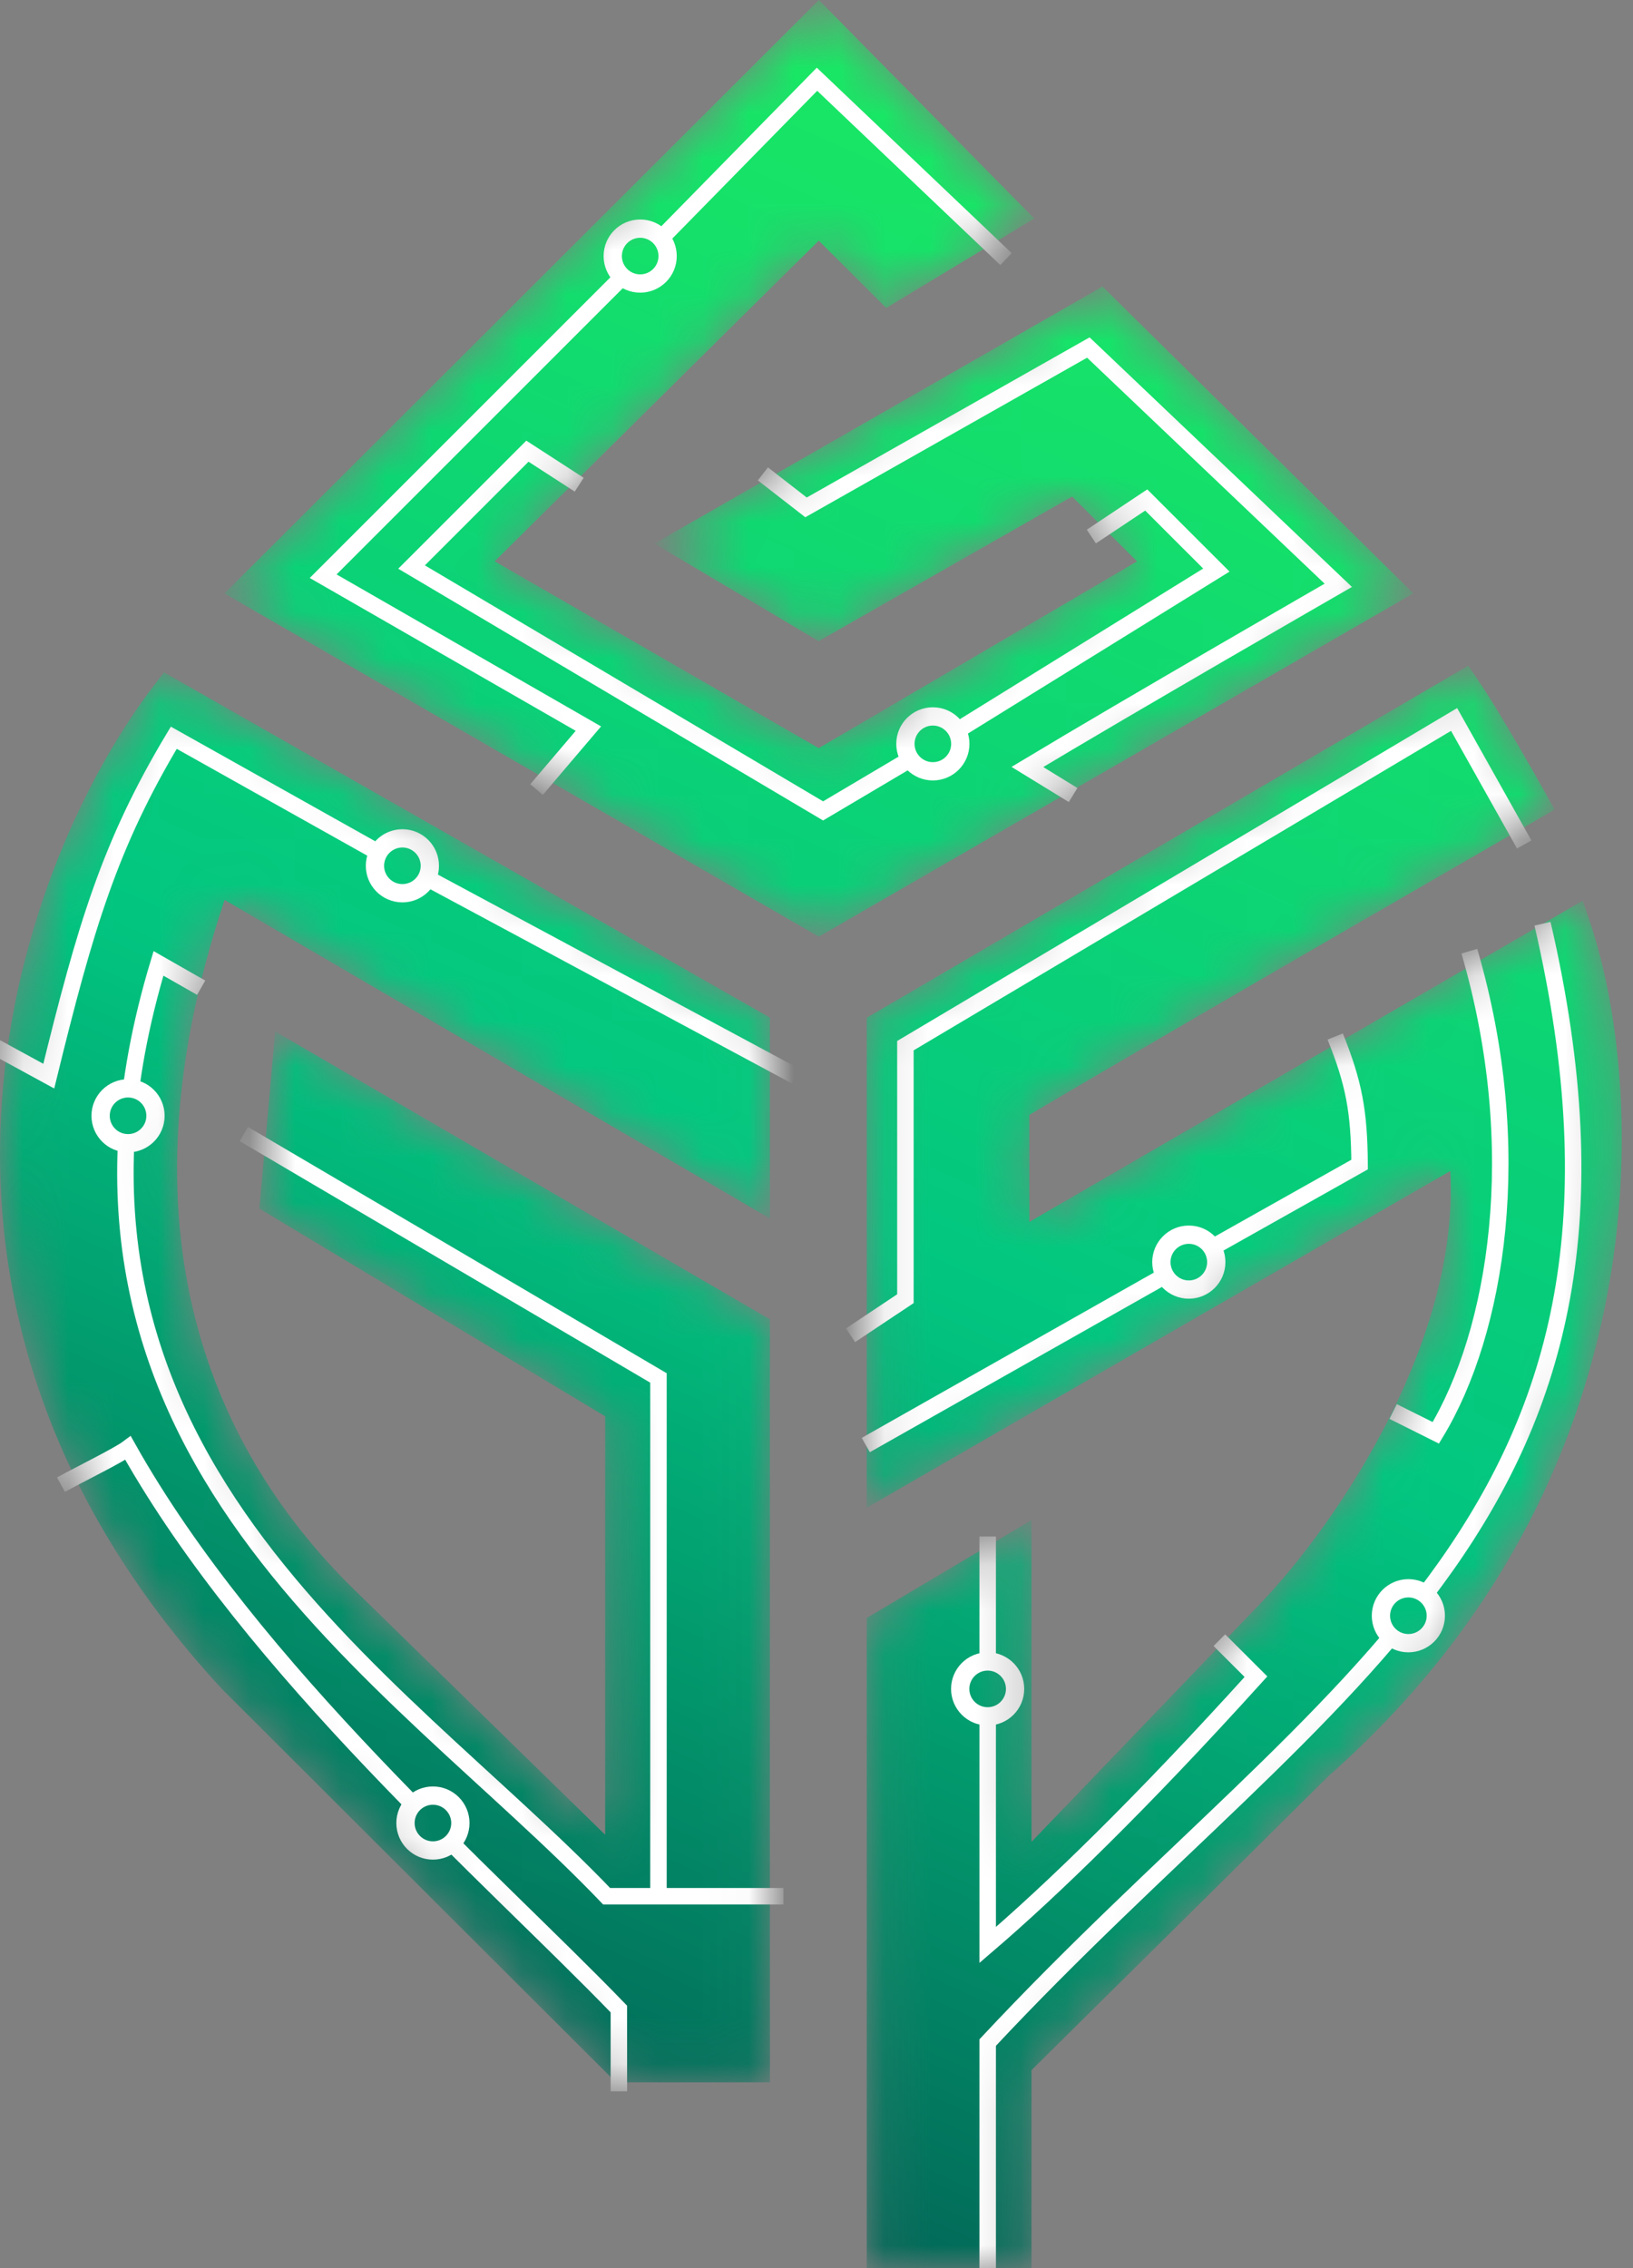
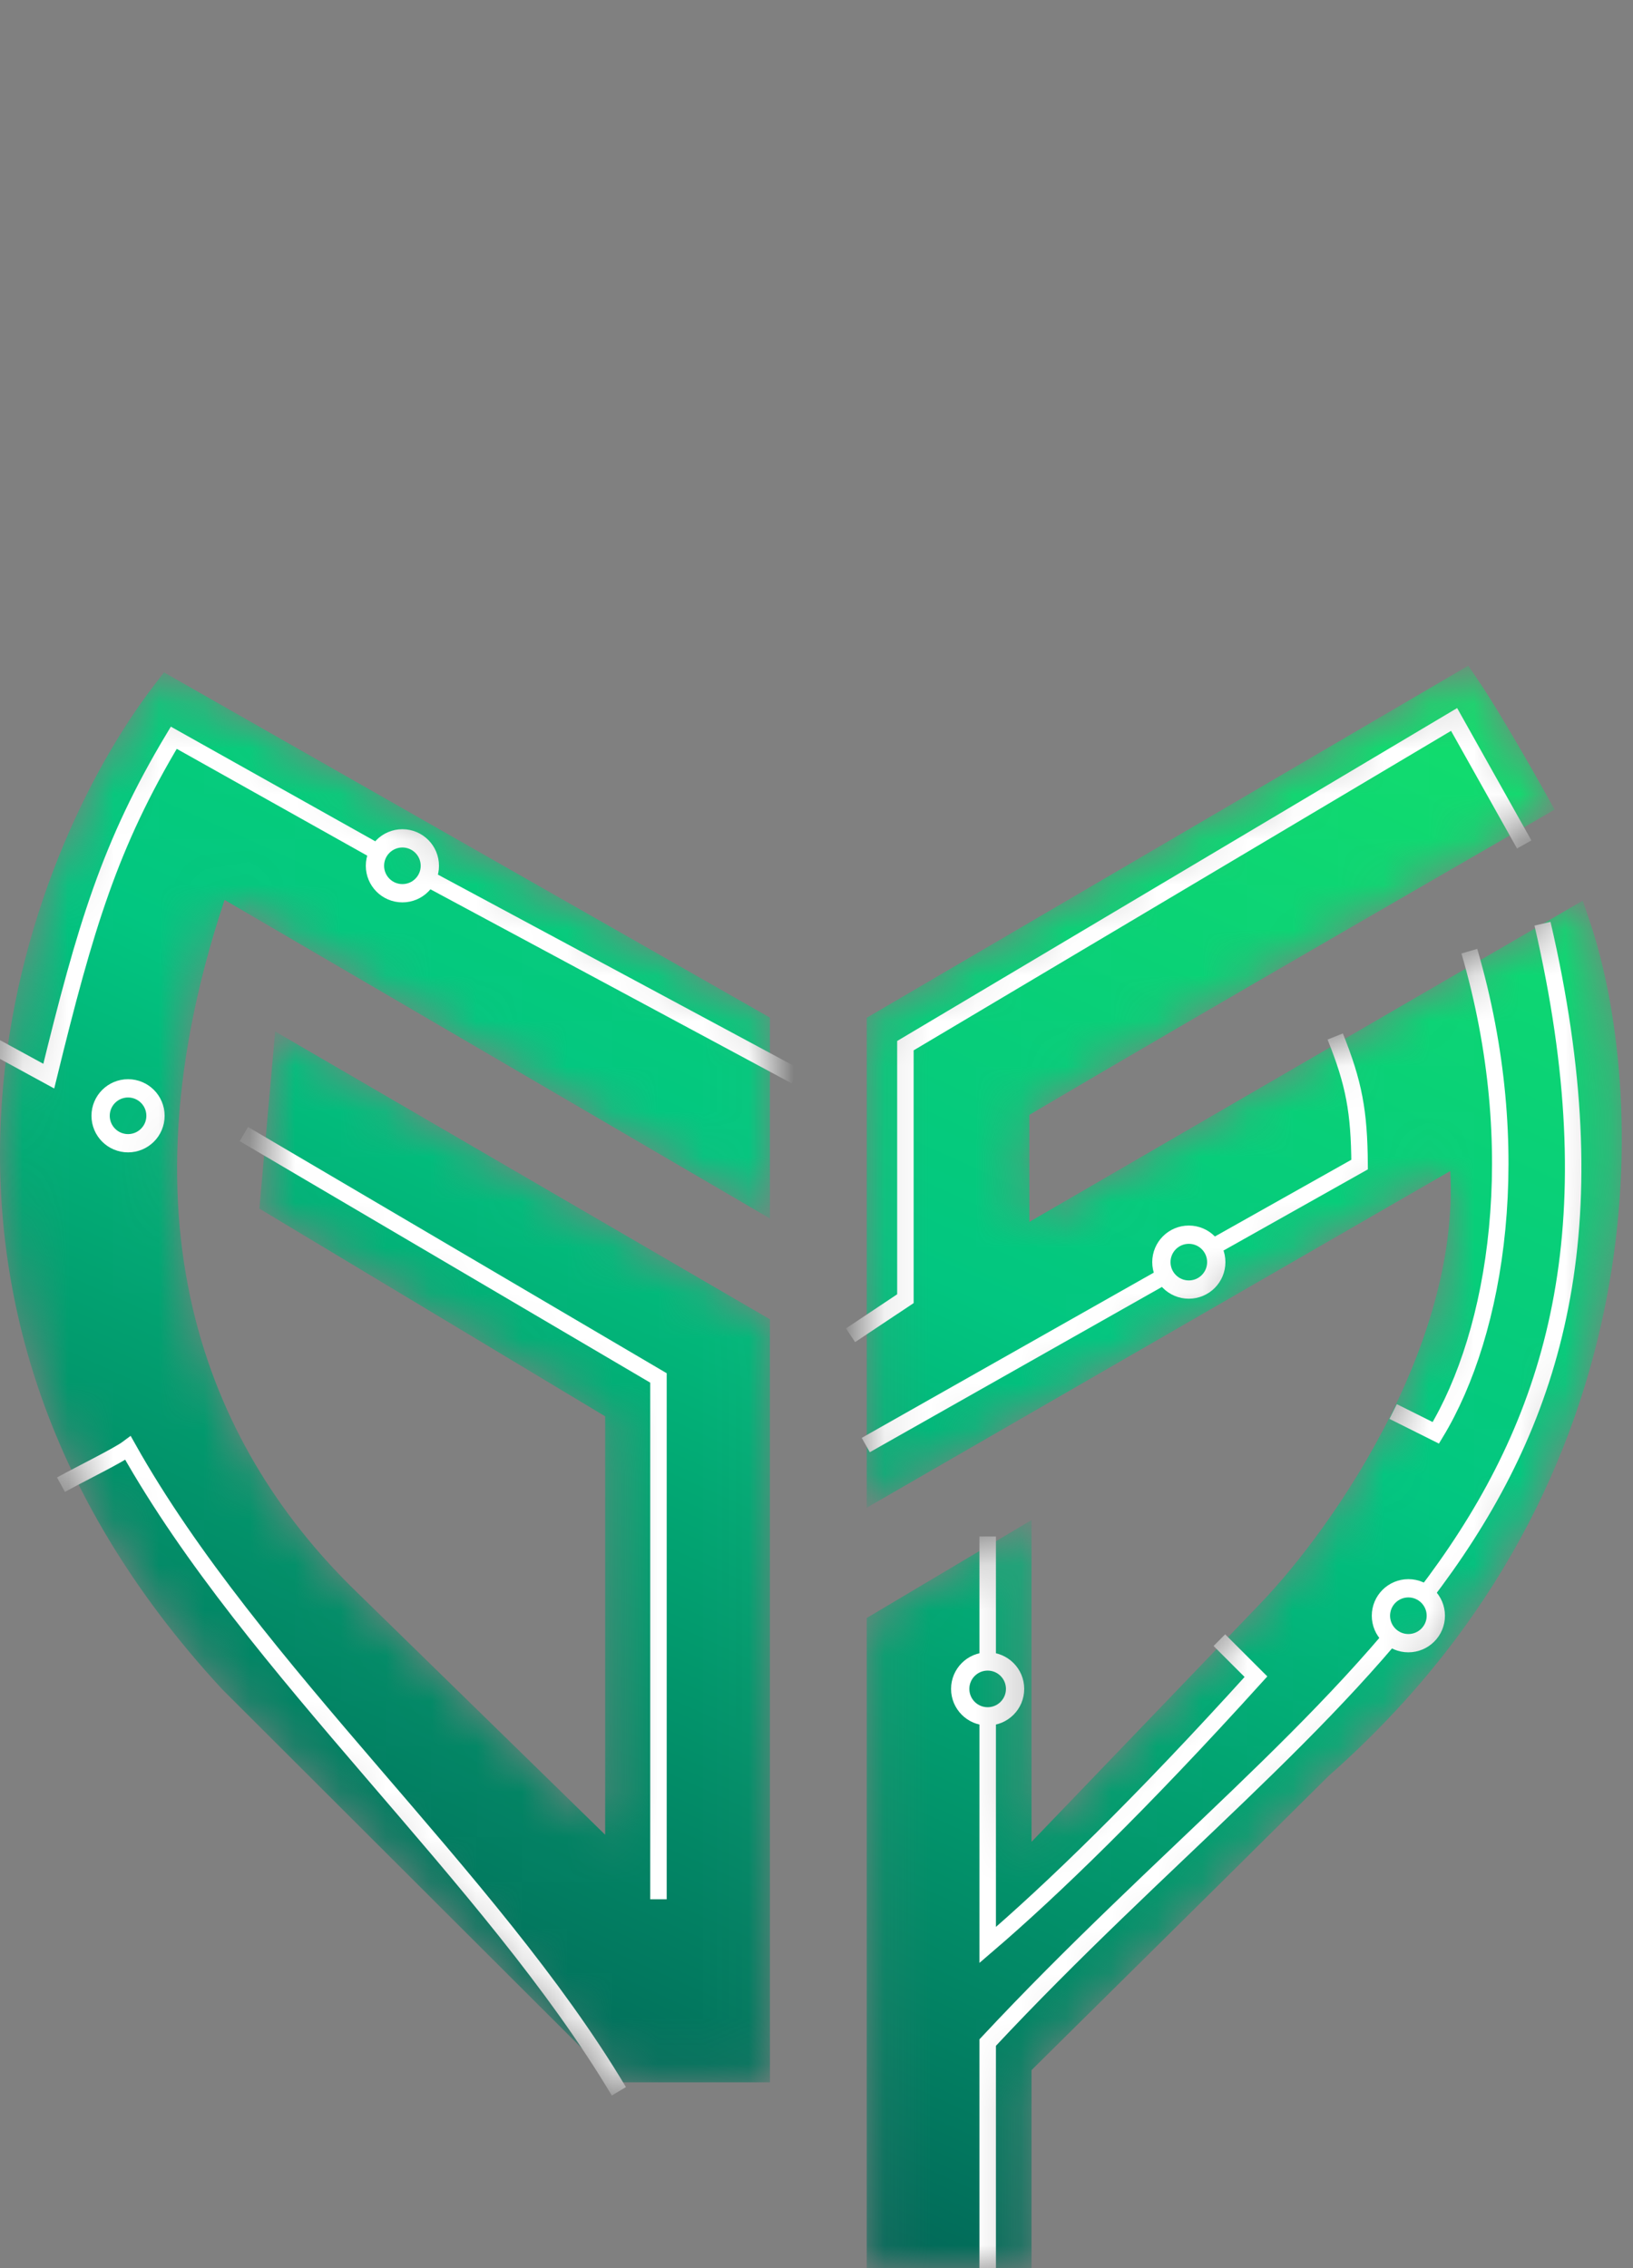
<svg xmlns="http://www.w3.org/2000/svg" width="36" height="50" viewBox="0 0 36 50" fill="none">
  <rect x="0" y="0" width="36" height="50" fill="#808080" stroke="none" />
  <mask id="mask0_2003_1768" style="mask-type:luminance" maskUnits="userSpaceOnUse" x="0" y="0" width="36" height="50">
-     <path d="M18.053 0L4.947 13.082L18.051 20.648L31.157 13.081L24.306 6.316L14.426 11.983L18.047 14.134L23.635 10.947L25.066 12.376L18.049 16.492L10.906 12.374L18.05 5.305L19.537 6.789L22.801 4.817L18.053 0Z" fill="white" />
    <path d="M32.581 14.987L32.369 14.674L19.107 22.436V33.237L31.972 25.814C32.069 27.636 31.494 29.504 30.677 31.157C29.771 32.99 28.588 34.514 27.784 35.349L22.74 40.603V33.509L19.107 35.668V50H22.74V45.635C25.71 42.7 29.045 39.394 29.294 39.146C36.759 32.563 36.253 23.875 35.051 20.322L34.893 19.854L22.693 26.936V24.576C24.563 23.471 27.307 21.876 29.615 20.539C30.811 19.847 31.889 19.223 32.668 18.773C33.058 18.548 33.373 18.366 33.591 18.241L33.928 18.047L33.928 18.046C33.928 18.046 33.928 18.046 33.727 17.697L33.928 18.046L34.272 17.848L34.08 17.502L34.05 17.518C34.08 17.502 34.08 17.502 34.08 17.502L34.08 17.502L34.079 17.501L34.069 17.483C34.062 17.47 34.052 17.452 34.039 17.428C34.012 17.381 33.974 17.312 33.926 17.228C33.831 17.058 33.697 16.824 33.546 16.564C33.246 16.046 32.87 15.414 32.581 14.987Z" fill="white" />
    <path d="M16.974 22.433L3.615 14.822L3.4 15.102C1.957 16.981 0.315 20.326 0.04 24.296C-0.236 28.283 0.869 32.887 4.904 37.245L4.91 37.251L13.578 45.903H16.974V29.084L6.066 22.738L5.718 26.643L13.341 31.222V40.446L7.838 35.071C6.462 33.731 5.062 31.843 4.362 29.285C3.69 26.826 3.656 23.719 4.951 19.838L16.974 26.862V22.433Z" fill="white" />
  </mask>
  <g mask="url(#mask0_2003_1768)">
    <path d="M18.053 0L4.947 13.082L18.051 20.648L31.157 13.081L24.306 6.316L14.426 11.983L18.047 14.134L23.635 10.947L25.066 12.376L18.049 16.492L10.906 12.374L18.05 5.305L19.537 6.789L22.801 4.817L18.053 0Z" fill="url(#paint0_linear_2003_1768)" />
    <path d="M32.581 14.987L32.369 14.674L19.107 22.436V33.237L31.972 25.814C32.069 27.636 31.494 29.504 30.677 31.157C29.771 32.99 28.588 34.514 27.784 35.349L22.74 40.603V33.509L19.107 35.668V50H22.74V45.635C25.71 42.7 29.045 39.394 29.294 39.146C36.759 32.563 36.253 23.875 35.051 20.322L34.893 19.854L22.693 26.936V24.576C24.563 23.471 27.307 21.876 29.615 20.539C30.811 19.847 31.889 19.223 32.668 18.773C33.058 18.548 33.373 18.366 33.591 18.241L33.928 18.047L33.928 18.046C33.928 18.046 33.928 18.046 33.727 17.697L33.928 18.046L34.272 17.848L34.08 17.502L34.05 17.518C34.08 17.502 34.08 17.502 34.08 17.502L34.08 17.502L34.079 17.501L34.069 17.483C34.062 17.47 34.052 17.452 34.039 17.428C34.012 17.381 33.974 17.312 33.926 17.228C33.831 17.058 33.697 16.824 33.546 16.564C33.246 16.046 32.87 15.414 32.581 14.987Z" fill="url(#paint1_linear_2003_1768)" />
    <path d="M16.974 22.433L3.615 14.822L3.4 15.102C1.957 16.981 0.315 20.326 0.04 24.296C-0.236 28.283 0.869 32.887 4.904 37.245L4.91 37.251L13.578 45.903H16.974V29.084L6.066 22.738L5.718 26.643L13.341 31.222V40.446L7.838 35.071C6.462 33.731 5.062 31.843 4.362 29.285C3.69 26.826 3.656 23.719 4.951 19.838L16.974 26.862V22.433Z" fill="url(#paint2_linear_2003_1768)" />
    <circle cx="8.871" cy="19.086" r="0.605" stroke="white" stroke-width="0.403" />
    <circle cx="21.773" cy="37.231" r="0.605" stroke="white" stroke-width="0.403" />
    <circle cx="26.208" cy="27.823" r="0.605" stroke="white" stroke-width="0.403" />
    <circle cx="20.565" cy="16.398" r="0.605" stroke="white" stroke-width="0.403" />
    <circle cx="14.113" cy="5.645" r="0.605" stroke="white" stroke-width="0.403" />
    <path d="M21.774 50V45.027C29.368 36.895 37.029 33.4 34.005 20.363" stroke="white" stroke-width="0.363" />
    <path d="M21.774 33.871V36.559M26.881 36.156L27.688 36.962C25.134 39.785 23.185 41.666 21.774 42.876V37.903" stroke="white" stroke-width="0.363" />
    <path d="M30.712 31.116L31.653 31.586C32.997 29.368 33.669 25.336 32.392 20.968" stroke="white" stroke-width="0.363" />
    <path d="M19.086 31.855L25.739 28.091M29.435 22.849C29.848 23.877 29.964 24.497 29.973 25.672L26.747 27.486" stroke="white" stroke-width="0.363" />
    <path d="M18.75 29.435L19.96 28.629V23.051L32.056 15.86L33.602 18.616" stroke="white" stroke-width="0.363" />
-     <path d="M13.643 46.102V44.288C10.818 41.361 5.578 36.828 2.823 31.922C2.608 32.083 1.792 32.482 1.344 32.729" stroke="white" stroke-width="0.363" />
+     <path d="M13.643 46.102C10.818 41.361 5.578 36.828 2.823 31.922C2.608 32.083 1.792 32.482 1.344 32.729" stroke="white" stroke-width="0.363" />
    <path d="M-0.403 22.917L1.075 23.723C1.882 20.43 2.419 18.616 3.831 16.263L8.266 18.75M17.54 23.723L9.409 19.355" stroke="white" stroke-width="0.363" />
-     <path d="M4.435 21.774L3.494 21.237C0.231 32.044 8.701 36.914 13.373 41.801H17.271" stroke="white" stroke-width="0.363" />
    <path d="M14.516 41.868V30.376L5.376 25" stroke="white" stroke-width="0.363" />
    <path d="M11.828 17.406L12.971 16.062L7.124 12.702L13.71 6.116M22.178 5.712L18.011 1.747L14.584 5.242" stroke="white" stroke-width="0.363" />
    <path d="M12.769 10.685L11.627 9.946L9.073 12.5L18.145 17.876L19.96 16.801M24.059 11.828L25.269 11.022L26.815 12.567L21.169 16.062" stroke="white" stroke-width="0.363" />
    <path d="M16.818 10.446L17.769 11.185L23.993 7.661L29.503 12.903C29.503 12.903 24.866 15.572 22.649 16.907C22.991 17.116 23.328 17.324 23.657 17.526" stroke="white" stroke-width="0.363" />
    <circle cx="2.823" cy="24.597" r="0.605" fill="#02B87A" stroke="white" stroke-width="0.403" />
-     <circle cx="9.544" cy="40.188" r="0.605" fill="#028263" stroke="white" stroke-width="0.403" />
    <circle cx="31.048" cy="35.618" r="0.605" fill="#02BE7D" stroke="white" stroke-width="0.403" />
  </g>
  <defs>
    <linearGradient id="paint0_linear_2003_1768" x1="29.942" y1="2.26" x2="6.115" y2="54.951" gradientUnits="userSpaceOnUse">
      <stop stop-color="#1DEC60" />
      <stop offset="0.474" stop-color="#02C680" />
      <stop offset="1" stop-color="#023944" />
    </linearGradient>
    <linearGradient id="paint1_linear_2003_1768" x1="29.942" y1="2.26" x2="6.115" y2="54.951" gradientUnits="userSpaceOnUse">
      <stop stop-color="#1DEC60" />
      <stop offset="0.474" stop-color="#02C680" />
      <stop offset="1" stop-color="#023944" />
    </linearGradient>
    <linearGradient id="paint2_linear_2003_1768" x1="29.942" y1="2.26" x2="6.115" y2="54.951" gradientUnits="userSpaceOnUse">
      <stop stop-color="#1DEC60" />
      <stop offset="0.474" stop-color="#02C680" />
      <stop offset="1" stop-color="#023944" />
    </linearGradient>
  </defs>
</svg>